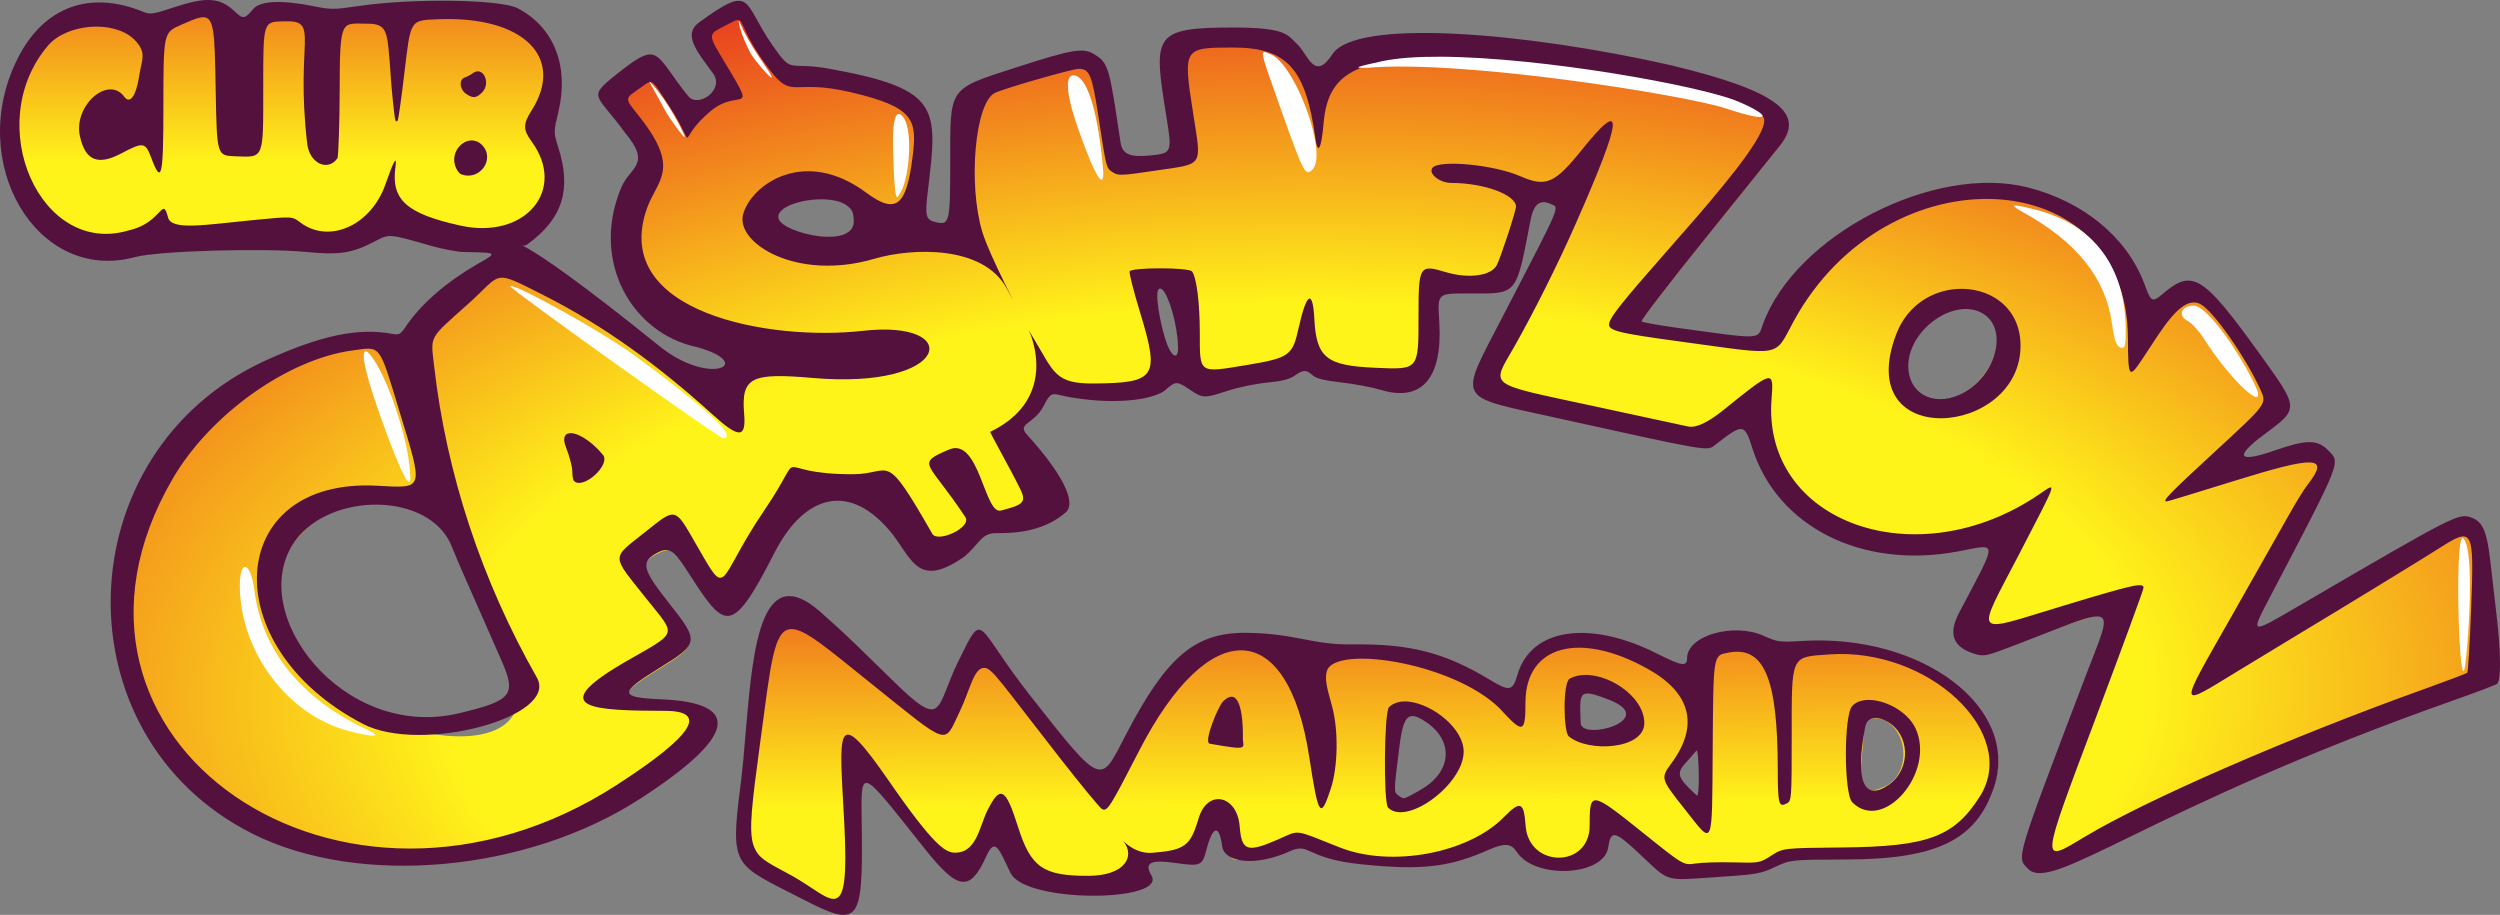
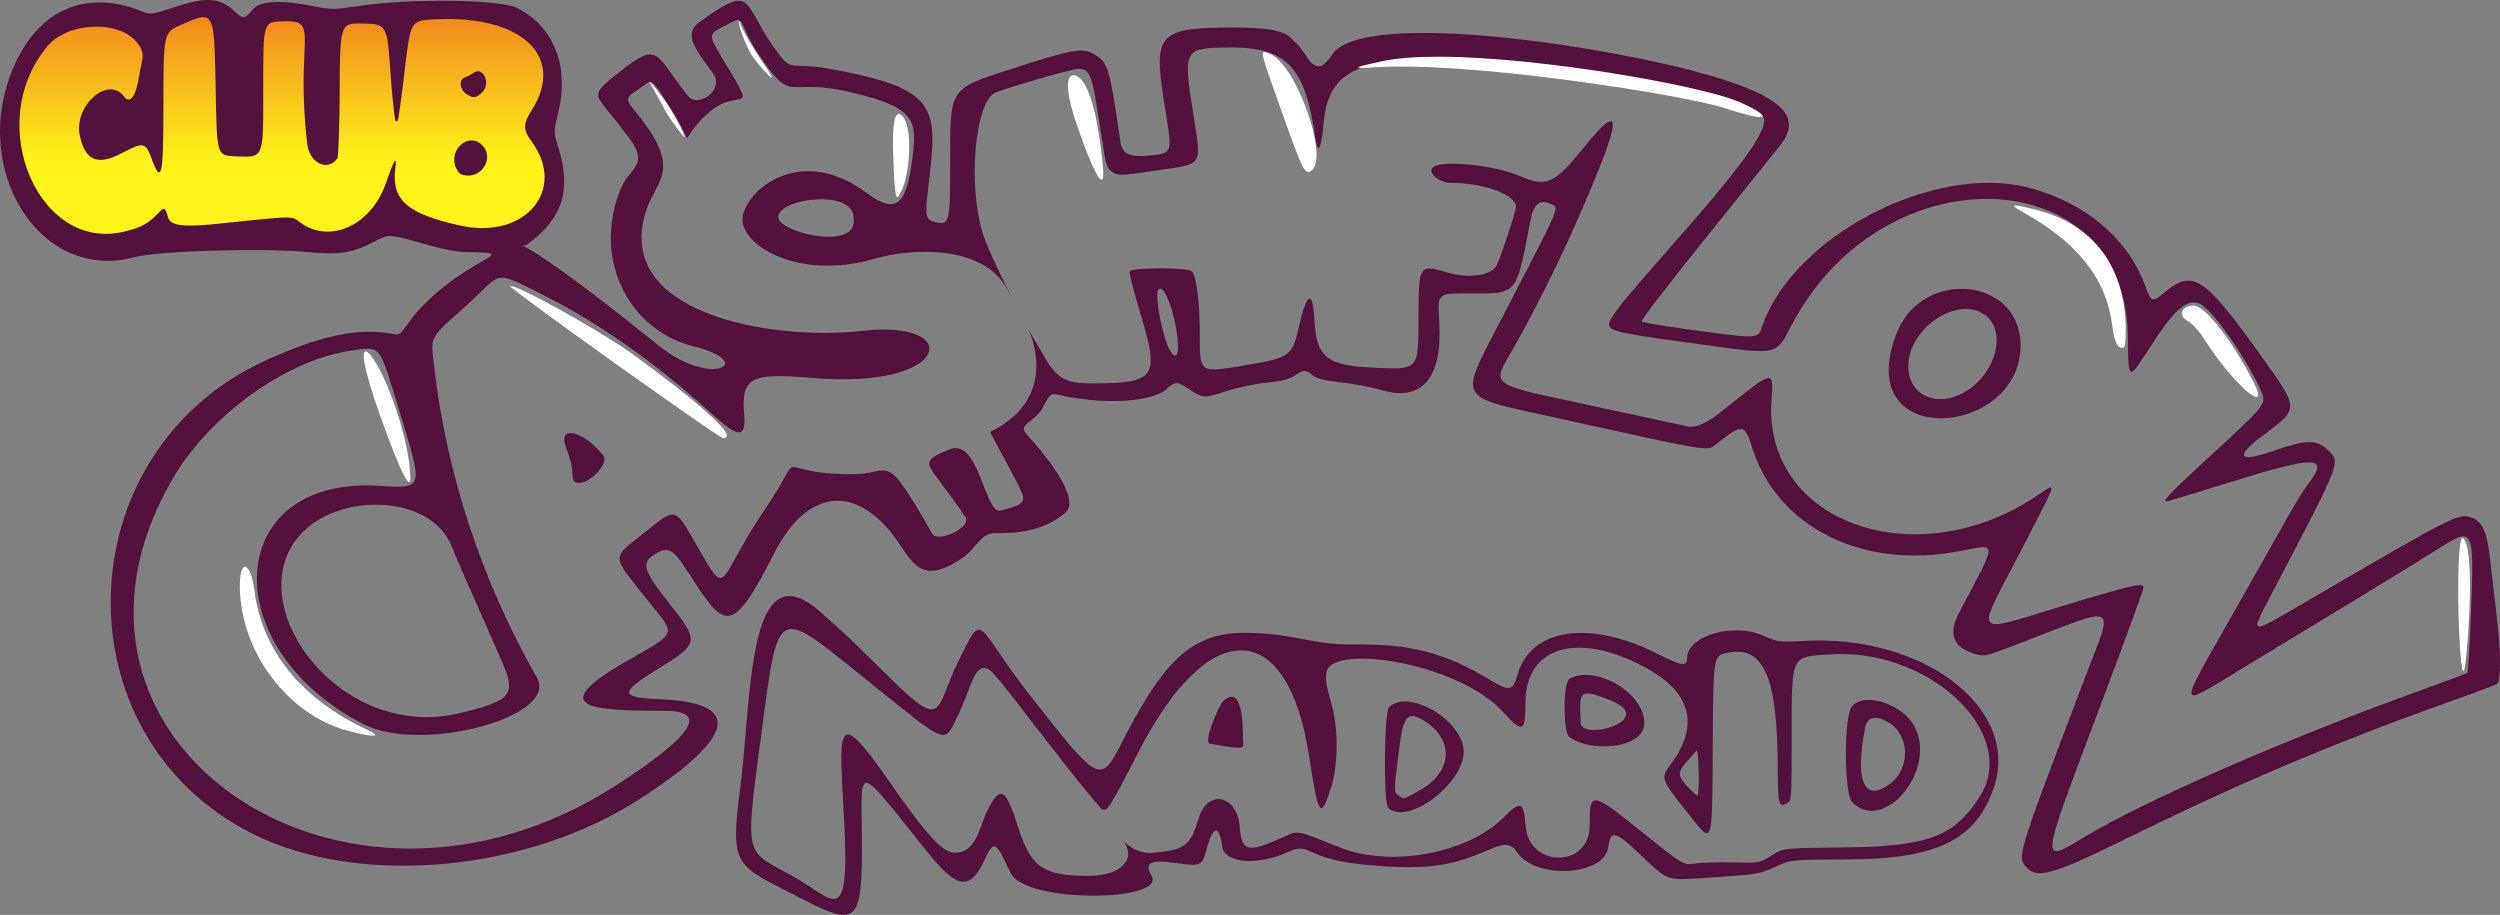
<svg xmlns="http://www.w3.org/2000/svg" xmlns:ns1="http://www.inkscape.org/namespaces/inkscape" xmlns:ns2="http://sodipodi.sourceforge.net/DTD/sodipodi-0.dtd" xmlns:xlink="http://www.w3.org/1999/xlink" width="278.265mm" height="101.832mm" viewBox="0 0 278.265 101.832" id="svg1" xml:space="preserve" ns1:version="1.4 (e7c3feb100, 2024-10-09)" ns2:docname="Logo CCF 6.svg">
  <rect x="0" y="0" width="278.265" height="101.832" fill="#808080" stroke="none" />
  <defs id="defs1">
    <linearGradient id="linearGradient7367" ns1:collect="always">
      <stop style="stop-color:#fff41a;stop-opacity:1;" offset="0.395" id="stop7366" />
      <stop style="stop-color:#e31120;stop-opacity:1;" offset="0.828" id="stop7367" />
    </linearGradient>
    <linearGradient id="linearGradient7364" ns1:collect="always">
      <stop style="stop-color:#e31120;stop-opacity:1;" offset="0" id="stop7363" />
      <stop style="stop-color:#fff41a;stop-opacity:1;" offset="0.634" id="stop7364" />
    </linearGradient>
    <linearGradient id="linearGradient7361" ns1:collect="always">
      <stop style="stop-color:#e31120;stop-opacity:1;" offset="0" id="stop7361" />
      <stop style="stop-color:#fff41a;stop-opacity:1;" offset="0.552" id="stop7362" />
    </linearGradient>
    <linearGradient ns1:collect="always" xlink:href="#linearGradient7361" id="linearGradient7362" x1="-311.086" y1="-116.954" x2="-311.086" y2="-54.165" gradientUnits="userSpaceOnUse" gradientTransform="translate(342.48,100.469)" />
    <linearGradient ns1:collect="always" xlink:href="#linearGradient7364" id="linearGradient7363" gradientUnits="userSpaceOnUse" gradientTransform="translate(366.467,414.042)" x1="-217.103" y1="-362.728" x2="-216.739" y2="-302.233" />
    <radialGradient ns1:collect="always" xlink:href="#linearGradient7367" id="radialGradient7366" cx="53.317" cy="268.599" fx="53.317" fy="268.599" r="132.972" gradientTransform="matrix(1.793,-0.012,0.006,0.824,47.02,-143.383)" gradientUnits="userSpaceOnUse" />
  </defs>
-   <path d="m 88.504,98.99 c -9.434,-5.007 -4.957,-17.878 -3.752,-26.82 1.181,-8.162 3.413,-5.956 11.638,2.398 5.608,5.696 8.23,6.227 10.936,0.207 2.27,-5.051 0.711,-4.616 9.469,6.59 5.221,6.681 6.014,6.105 8.838,0.77 2.037,-3.849 3.249,-5.828 5.671,-8.049 3.092,-2.834 1.995,-2.502 12.852,-2.261 0.984,0.022 17.003,1.515 22.528,5.183 3.778,2.509 2.283,-11.48 17.307,-3.372 4.785,2.583 4.064,-2.164 16.55,-1.705 12.542,0.46 23.588,6.303 21.639,14.66 -1.543,6.612 -7.183,8.586 -17.673,8.47 -10.418,-0.115 -1.368,1.023 -12.955,1.802 -6.826,0.458 -5.222,0.675 -8.247,-2.22 -3.135,-3 -4.345,-3.178 -5.037,-2.101 -4.388,6.827 -9.122,0.319 -11.792,1.259 -14.466,5.095 -20.979,-1.684 -26.813,1.268 -2.247,1.137 -2.927,0.745 -3.246,-1.275 -0.355,-2.248 -1.821,-2.772 -2.578,-0.229 -1.249,4.196 -7.639,-0.421 -6.682,3.394 0.353,1.408 0.332,1.807 -6.626,1.715 -7.383,-0.097 -6.951,0.06 -8.389,-3.052 -1.083,-2.344 -3.109,-2.381 -4.131,-0.326 -2.575,5.178 -10.524,-9.759 -12.87,-9.759 -1.036,0 4.616,20.29 -6.635,13.452 z m 73.297,-15.407 c -0.198,-3.148 -6.838,-6.942 -7.039,-0.187 -0.372,12.492 7.221,3.068 7.039,0.187 z m 48.096,3.9 c 3.269,-1.691 2.21,-7.539 -1.366,-7.544 -0.91,-0.001 -0.941,0.06 -1.123,2.258 -0.084,1.013 -0.221,2.582 -0.304,3.488 -0.209,2.283 0.709,2.875 2.792,1.797 z m -20.175,1.709 c 0.502,0.329 -0.482,-7.394 -0.816,-6.885 -2.802,4.277 -3.084,4.325 0.816,6.885 z m -8.031,-8.95 c 1.288,-1.288 -3.57,-4.182 -5.192,-4.182 -1.196,0 -1.338,4.478 -0.286,5.215 0.83,0.581 4.547,-0.101 5.478,-1.032 z" style="font-variation-settings:normal;display:inline;vector-effect:none;fill:url(#linearGradient7363);fill-opacity:1;stroke-width:1;stroke-linecap:butt;stroke-linejoin:miter;stroke-miterlimit:4;stroke-dasharray:none;stroke-dashoffset:0;stroke-opacity:1;-inkscape-stroke:none;stop-color:#000000" id="path1" ns2:nodetypes="sssssssssssssssssssssssssssssscssssssssss" ns1:label="MadridF" />
-   <path style="font-variation-settings:normal;display:inline;vector-effect:none;fill:url(#radialGradient7366);stroke-width:1;stroke-linecap:butt;stroke-linejoin:miter;stroke-miterlimit:4;stroke-dasharray:none;stroke-dashoffset:0;stroke-opacity:1;-inkscape-stroke:none;stop-color:#000000" d="m 233.031,75.536 c 6.054,-12.667 -0.873,-4.784 -11.227,-4.203 -8.42,0.473 6.347,-12.812 -3.967,-10.875 -10.701,2.01 -19.066,-2.722 -21.849,-11.503 -0.876,-2.763 -2.085,-2.776 -5.198,-0.347 -0.907,0.708 -0.475,-0.277 -18.064,-4.163 -10.872,-2.402 -8.923,0.446 -3.962,-9.126 6.682,-12.892 5.782,-13.074 4.755,-13.542 -6.606,-3.01 -0.055,9.906 -9.895,9.97 -11.179,0.073 0.746,11.583 -10.064,9.665 -8.768,-1.556 -28.506,1.515 -33.166,1.581 -2.493,0.036 -9.561,1.878 -5.269,7.236 4.659,5.816 -1.828,6.6 -4.902,7.631 -3.311,1.11 -6.259,7.412 -10.397,1.289 -4.816,-6.107 -8.36,-6.974 -13.545,0.342 -6.276,8.857 -5.19,10.134 -9.523,3.435 -1.36,-2.102 -2.448,-1.902 -3.628,-1.292 -1.965,1.016 -1.799,1.805 1.172,5.567 3.475,4.402 3.452,4.545 -1.203,7.415 -4.328,2.668 -4.277,3.166 0.346,3.358 9.157,0.38 7.833,3.118 -2.849,10.026 -12.626,8.164 -30.173,9.843 -42.055,3.89 -21.737,-10.892 -19.071,-42.16 0.934,-51.632 13.216,-6.258 9.68,4.332 27.064,-11.443 1.007,-0.914 0.735,0.165 19.399,13.028 4.188,6.925 6.224,-3.273 4.656,-3.97 -7.258,-1.507 -13.17,-9.527 -9.754,-16.269 0.889,-1.755 3.189,-2.735 0.209,-6.542 -3.788,-4.838 -5.933,-3.969 -2.236,-6.895 4.577,-3.623 3.366,-0.615 7.606,3.594 1.239,1.229 5.174,-1.648 3.806,-3.401 -1.997,-2.558 -2.995,-3.396 -1.129,-4.721 5.789,-4.11 1.89,0.331 9.579,4.653 8.91,1.624 15.774,1.299 14.511,12.936 -0.373,3.015 -0.278,3.388 0.93,3.653 1.456,0.32 3.396,-1.508 3.212,-7.913 -0.245,-8.537 13.765,-12.019 14.796,-9.186 2.126,5.845 0.213,10.208 5.747,9.663 2.477,-0.244 3.272,-0.362 2.611,-4.442 -1.463,-9.041 -2.299,-8.978 6.724,-8.901 4.171,0.035 9.019,4.296 10.442,3.8 8.904,-6.916 26.98,-1.893 38.071,0.3 12.423,2.972 15.023,4.694 12.294,8.143 -0.601,0.76 -4.353,5.43 -8.338,10.377 -3.984,4.948 -7.161,9.084 -7.058,9.192 3.206,0.593 13.53,3.907 14.52,1.041 3.59,-9.927 18.052,-18.625 28.507,-15.942 5.935,1.523 10.644,5.051 12.687,10.402 0.726,1.901 0.997,2.536 2.293,1.427 3.281,-2.808 4.466,-2.083 10.671,6.531 4.573,6.349 4.035,5.658 0.013,8.651 -3.303,2.458 -2.825,4.196 1.217,2.791 13.074,-4.463 1.187,12.625 -0.961,16.705 -5.235,10.005 19.655,-12.105 23.554,-9.287 1.468,1.061 4.665,15.117 0.597,17.488 -12.159,2.921 -38.996,18.391 -49.015,20.08 0,0 -1.51,0.363 6.332,-20.263 z M 56.598,73.444 c -2.371,-4.883 -5.328,-17.055 -10.462,-17.221 -5.296,-0.171 -8.82,-1.712 -13.421,4.158 -12.276,18.313 32.438,30.686 23.882,13.063 z M 217.881,44.084 c 2.476,-1.072 4.239,-3.701 4.537,-6.228 0.64,-5.427 -5.023,-4.995 -8.25,-1.895 -4.243,4.077 -1.379,10.327 3.713,8.123 z m -89.513,-12.463 c -0.529,0.6 0.985,6.354 1.792,7.61 2.092,3.258 0.445,-10.146 -1.792,-7.61 z m -32.506,-5.523 c 0.279,-0.431 -0.611,-3.597 -1.544,-4.166 -2.145,-1.308 -8.561,-0.147 -8.529,1.71 0.053,3.025 9.627,3.144 10.072,2.456 z" id="path7358" ns2:nodetypes="ssssssssssssssssssssssssssssssssssssssssssssscssssssssscsssssssssssssssss" ns1:label="CashflowF" />
  <path style="fill:url(#linearGradient7362)" d="M 15.918,26.209 C -2.469,30.363 -3.973,3.943 12.379,1.65 16.738,1.039 31.714,3.184 39.294,1.924 59.216,-1.387 56.141,1.176 59.237,3.799 c 6.284,5.323 0.52,8.228 1.919,12.609 1.546,4.839 -0.927,6.422 -5.336,9.609" id="path7359" ns2:nodetypes="cssscc" ns1:label="ClubF" />
  <path id="path7357" style="display:inline;fill:#54113e" ns1:label="BordeMorado" d="M 23.493,0.011 C 22.453,-0.061 21.16,0.218 19.324,0.827 17.061,1.577 16.709,1.63 15.97,1.326 9.982,-1.136 4.859,0.758 1.964,6.506 -3.864,18.079 4.103,31.573 15.019,28.618 c 2.556,-0.692 14.265,-1.041 19.092,-0.57 3.624,0.354 5.064,0.138 7.49,-1.121 1.78,-0.924 1.564,-0.939 6.352,0.426 1.31,0.373 2.977,0.688 3.704,0.7 4.019,0.062 3.65,0.081 1.315,1.439 -3.224,1.874 -6.091,4.295 -7.837,6.901 -0.54,0.806 -0.727,0.909 -1.416,0.778 -3.823,-0.725 -7.973,0.139 -14.134,2.945 -22.322,10.164 -23.2,41.799 -1.463,52.691 11.881,5.953 30.487,4.275 43.113,-3.89 10.682,-6.907 11.477,-10.704 2.32,-11.084 -4.622,-0.192 -4.674,-0.69 -0.346,-3.358 4.655,-2.87 4.678,-3.013 1.203,-7.415 -2.97,-3.762 -3.136,-4.551 -1.172,-5.567 1.179,-0.61 1.739,-0.281 3.099,1.822 4.333,6.698 4.931,7.869 9.87,-1.797 3.273,-6.406 8.382,-8.087 13.198,-1.98 2.232,3.026 2.953,5.803 7.803,2.514 1.737,-1.349 1.95,-2.731 3.638,-2.709 2.61,0.034 5.486,-0.331 7.767,-2.303 1.265,-1.093 -0.396,-4.368 -4.319,-8.674 -1.127,-1.237 0.822,-1.18 1.824,-3.109 1.002,-1.929 0.923,-1.38 3.126,-1.018 5.688,0.934 9.464,0.054 10.477,-0.835 1.141,-1.002 1.284,-1.003 2.737,-0.018 1.416,0.96 1.596,0.964 4.185,0.109 1.132,-0.374 3.099,-0.782 4.37,-0.905 1.649,-0.16 2.532,-0.382 3.084,-0.775 0.954,-0.679 1.3,-0.688 1.997,-0.05 0.397,0.364 1.273,0.583 3.209,0.803 1.465,0.166 3.429,0.536 4.366,0.821 4.556,1.385 6.883,-1.255 6.536,-7.416 -0.194,-3.448 -0.344,-3.307 3.528,-3.307 5.214,0 5.004,0.259 6.62,-8.157 0.343,-1.786 1.035,-2.352 2.217,-1.814 1.027,0.468 1.398,-0.408 -5.284,12.484 -4.962,9.573 -5.323,8.841 5.549,11.243 17.589,3.886 17.157,3.812 18.064,3.104 3.113,-2.429 3.264,-2.416 4.14,0.347 2.784,8.781 12.207,13.512 22.908,11.503 4.505,-0.846 4.495,-1.506 0.098,6.85 -1.232,2.341 -0.659,3.832 1.752,4.555 1.056,0.316 1.247,0.274 4.632,-1.029 11.688,-4.498 10.893,-4.876 7.654,3.644 -7.842,20.626 -7.656,19.998 -6.332,21.322 2.703,2.703 13.329,-6.772 47.494,-18.822 2.401,-0.847 4.514,-1.651 4.696,-1.787 0.446,-0.334 0.428,-3.472 -0.042,-7.467 -0.205,-1.742 -0.524,-4.51 -0.709,-6.152 -0.369,-3.274 -0.835,-4.391 -2.027,-4.848 -1.492,-0.573 -1.592,-0.522 -19.208,9.747 -5.629,3.281 -5.518,3.318 -3.224,-1.067 8.004,-15.297 7.807,-14.796 6.385,-16.219 -1.202,-1.202 -2.396,-1.193 -5.953,0.043 -4.043,1.405 -4.52,0.725 -1.217,-1.733 4.021,-2.993 4.031,-2.831 -0.543,-9.18 -6.205,-8.614 -7.39,-9.339 -10.671,-6.531 -1.296,1.109 -1.342,0.745 -2.068,-1.155 -2.044,-5.351 -6.978,-9.151 -12.913,-10.674 -10.455,-2.683 -25.947,5.307 -29.537,15.234 -0.621,1.716 0.011,1.689 -9.346,0.406 -2.177,-0.299 -4.042,-0.631 -4.144,-0.738 -0.102,-0.108 3.074,-4.244 7.058,-9.192 3.984,-4.948 7.737,-9.617 8.338,-10.377 2.73,-3.449 0.221,-5.99 -12.203,-8.962 -16.23,-3.658 -35,-5.229 -37.616,-1.21 -2.033,3.123 -2.717,-0.037 -3.944,-1.146 -1.025,-0.926 -1.025,-1.827 -7.043,-1.826 -9.023,0.001 -8.96,0.826 -7.496,9.867 0.66,4.08 0.638,4.133 -1.839,4.378 -2.256,0.222 -3.069,-0.151 -3.268,-1.502 -1.24,-8.424 -1.347,-8.784 -2.889,-9.753 -1.238,-0.778 -2.447,-0.578 -8.662,1.433 -7.669,2.481 -7.397,2.091 -7.397,10.6 0,6.618 -0.083,6.978 -1.539,6.659 -1.208,-0.265 -1.303,-0.637 -0.931,-3.653 1.091,-9.114 1.427,-11.203 -11.024,-13.446 -4.657,-0.839 -3.969,0.712 -6.265,-2.569 -3.409,-4.871 -2.113,-6.983 -8.157,-2.613 -1.855,1.341 -0.402,3.101 1.523,5.714 1.327,1.8 -1.67,3.88 -2.76,2.535 -3.764,-4.639 -3.111,-6.305 -7.688,-2.682 -3.696,2.926 -2.638,2.22 0.627,6.717 3.032,3.616 0.581,3.791 -0.401,6.127 -3.462,8.236 1.204,16.264 8.462,17.772 6.599,1.835 1.423,4.431 -4.208,-0.115 C 55.323,23.928 57.559,28.021 58.662,27.227 c 4.15,-2.988 4.898,-6.336 3.484,-10.81 -0.536,-1.695 -0.536,-1.695 0.007,-3.969 C 63.368,7.352 61.655,3.006 57.605,0.912 55.671,-0.088 45.823,-0.215 39.82,0.684 37.206,1.075 36.807,1.075 34.853,0.681 31.352,-0.024 28.958,0.087 28.196,0.992 27.242,2.127 27.05,2.155 26.151,1.297 25.322,0.504 24.534,0.082 23.493,0.011 Z M 22.291,1.95 c 1.592,-0.307 1.593,1.336 1.717,8.135 0.132,7.234 0.132,7.234 2.172,7.311 3.235,0.122 3.12,0.403 3.12,-7.603 0,-7.562 -0.045,-7.359 2.428,-7.423 3.922,-0.102 1.127,2.134 2.464,13.613 0.26,2.236 2.325,3.15 3.372,1.621 0.107,-0.156 0.242,-4.283 0.244,-7.503 0.006,-8.139 0.199,-7.466 2.997,-7.466 1.784,0 2.198,0.452 2.428,2.647 0.215,1.981 0.257,3.806 0.479,5.774 0.234,2.079 0.228,2.693 0.547,2.374 0.078,-0.078 0.411,-2.421 0.741,-5.207 0.725,-6.124 0.615,-5.947 3.775,-6.079 9.434,-0.393 14.16,4.215 10.402,10.141 -0.967,1.524 -0.968,2.149 -0.006,3.461 3.958,5.403 -0.724,10.948 -7.909,9.368 -6.015,-1.323 -7.739,-2.868 -7.248,-6.501 0.189,-1.403 -0.182,-0.771 -1.104,1.881 -1.605,4.615 -6.287,6.707 -9.511,4.249 -0.872,-0.665 -0.872,-0.665 -5.064,-0.261 -5.359,0.516 -9.294,1.236 -9.634,-0.295 -0.645,-2.474 -0.658,0.623 -4.314,1.438 C 4.511,28.673 -2.05,13.822 5.32,5.102 7.409,2.63 12.557,2.209 14.864,4.322 c 1.561,1.515 0.915,2.235 0.619,4.166 -0.345,2.254 -1.036,3.116 -1.637,2.294 -1.8,-2.462 -5.708,1 -4.95,4.385 0.608,2.717 1.998,3.291 4.614,1.903 2.415,-1.281 2.676,-1.246 3.306,0.447 1.159,3.112 1.371,2.248 1.371,-5.586 0,-8.26 0.009,-8.303 1.917,-9.143 0.948,-0.417 1.656,-0.736 2.186,-0.839 z m 59.862,0.275 c 0.642,0.027 0.481,1.53 3.414,5.415 2.711,3.591 2.472,1.056 9.117,2.622 7.121,1.678 7.413,3.054 6.888,7.222 -0.678,5.388 -1.788,6.456 -5.15,3.964 -6.935,-5.142 -12.804,-0.857 -13.705,2.388 -0.887,3.196 5.944,7.503 14.571,4.975 4.319,-1.266 12.19,-1.504 14.773,3.304 2.272,4.23 -1.887,-3.475 -2.739,-6.351 -1.584,-5.343 -0.786,-14.259 1.379,-15.404 0.873,-0.461 8.629,-2.698 9.356,-2.698 1.231,0 1.493,0.64 2.223,5.424 0.874,5.734 0.841,5.606 1.593,6.099 0.585,0.383 0.963,0.369 4.664,-0.183 5.565,-0.83 5.211,-0.281 4.239,-6.563 -1.096,-7.083 -1.053,-7.151 4.475,-7.148 5.996,0.003 8.093,2.32 9.163,10.128 0.26,1.897 0.672,1.143 0.904,-1.654 0.573,-6.921 5.175,-8.234 23.271,-6.642 10.207,0.898 24.946,4.329 25.713,5.963 1.29,2.75 -16.066,19.928 -17.123,22.683 -0.393,1.025 0.34,1.229 8.344,2.316 11.041,1.499 9.918,1.715 12.125,-2.33 10.426,-19.101 37.117,-17.758 37.202,1.871 0.019,4.486 0.104,4.6 1.664,2.249 2.154,-3.245 4.332,-7.115 6.419,-6.021 1.438,0.754 5.083,5.994 6.696,9.585 0.679,1.513 0.679,1.513 -4.991,6.733 -5.189,4.778 -6.03,5.644 -5.481,5.644 0.104,0 3.436,-1.012 7.405,-2.249 9.246,-2.881 10.773,-2.818 8.317,0.346 -0.417,0.537 -1.355,2.048 -2.086,3.358 -0.73,1.31 -3.611,6.4 -6.401,11.311 -6.045,10.64 -6.091,10.242 0.72,6.098 3.015,-1.835 6.018,-3.657 6.672,-4.05 4.415,-2.649 13.965,-8.486 15.637,-9.558 3.866,-2.477 3.969,-2.289 3.632,6.65 -0.145,3.856 -0.343,7.081 -0.44,7.166 -0.097,0.085 -2.26,0.903 -4.806,1.817 -14.885,5.342 -30.812,12.272 -37.703,16.405 -5.055,3.032 -5.09,3.422 1.215,-13.322 2.897,-7.694 5.267,-14.151 5.267,-14.351 0,-0.635 -0.998,-0.412 -9.062,2.026 -10.159,3.071 -9.684,3.674 -4.692,-5.951 4.282,-8.256 4.152,-7.863 2.141,-6.49 -13.635,9.307 -30.863,3.165 -29.788,-10.62 0.254,-3.255 0.195,-3.243 -5.297,1.19 -1.827,1.474 -3.11,2.071 -4.028,1.872 -0.258,-0.056 -4.935,-1.065 -10.392,-2.242 -12.205,-2.634 -11.491,-2.098 -8.897,-6.673 2.169,-3.826 4.819,-9.123 6.762,-13.521 5.355,-12.121 5.543,-14.336 0.706,-8.314 -2.996,3.73 -3.979,4.146 -6.834,2.895 -2.902,-1.271 -8.992,-1.857 -9.754,-0.938 -0.528,0.636 0.774,1.688 2.091,1.691 3.635,0.007 7.195,1.313 7.195,2.638 0,0.497 -1.703,5.68 -2.144,6.525 -0.618,1.185 -3.163,1.525 -5.685,0.76 -2.905,-0.881 -3.019,-0.701 -3.019,4.766 0,6.189 0.076,6.097 -4.845,5.884 -5.414,-0.234 -6.523,-1.126 -6.748,-5.427 -0.177,-3.372 -0.874,-2.965 -1.758,1.027 -0.677,3.062 -1.028,3.308 -5.838,4.106 -5.308,0.881 -5.153,0.988 -5.153,-3.574 0,-3.341 -0.362,-6.204 -0.866,-6.851 -0.365,-0.468 -6.772,-0.468 -6.948,0 -0.069,0.182 0.471,2.286 1.199,4.676 2.156,7.079 1.723,7.735 -5.139,7.794 -4.409,0.038 -4.44,-1.218 -6.809,-5.124 -2.191,-3.613 4.629,5.972 -4.769,10.504 -0.072,0.035 2.382,4.372 3.39,6.464 0.717,1.487 0.036,1.708 -2.197,2.298 -1.843,0.486 -2.397,-8.239 -5.785,-6.788 -3.816,1.634 -2.292,1.27 1.824,7.519 0.759,1.152 -3.083,2.894 -3.675,1.861 -5.442,-9.512 -4.416,-6.657 -8.787,-6.636 -9.795,0.047 -4.801,-3.509 -9.945,4.068 -5.406,7.963 -3.886,10.129 -7.601,3.66 -2.347,-4.088 -2.176,-4.049 -5.649,-1.277 -3.787,3.023 -3.8,2.418 0.153,7.402 3.405,4.293 3.668,3.557 -2.557,7.157 -8.79,5.141 -3.181,5.293 4.564,5.331 4.987,-0.017 3.215,2.742 -5.291,8.239 C 38.153,107.08 2.306,82.388 19.21,53.302 c 4.157,-7.153 12.791,-13.32 20.012,-14.294 3.236,-0.437 2.919,-0.851 5.265,6.856 2.663,8.745 2.74,8.49 -2.487,8.202 -17.018,-0.94 -18.147,17.916 -1.587,26.516 6.441,3.345 21.849,-0.768 19.345,-5.164 C 53.606,64.619 49.678,52.7 48.317,40.708 c -0.385,-3.393 -0.64,-2.925 3.733,-6.829 3.931,-3.508 2.636,-3.961 8.373,-1.067 6.868,3.464 13.021,8.002 18.864,13.306 2.973,2.699 3.772,2.687 3.541,-0.052 -0.346,-4.103 0.805,-4.589 7.615,-3.997 15.418,1.339 16.934,-6.533 5.574,-5.244 -10.254,1.163 -28.123,-1.972 -24.01,-13.624 1.113,-3.154 3.76,-4.307 -0.674,-10.013 -1.95,-2.509 -1.933,-2.04 0.221,-3.606 1.095,-0.796 1.02,-0.736 2.989,2.317 3.279,5.081 0.457,3.849 4.595,0.433 3.316,-2.737 5.439,1.119 0.98,-6.312 -1.461,-2.434 -1.063,-2.278 0.98,-3.364 0.537,-0.285 0.84,-0.44 1.054,-0.431 z M 53.058,7.949 c -0.131,0.023 -0.268,0.082 -0.408,0.184 -0.255,0.185 -0.671,0.407 -0.926,0.492 -0.655,0.22 -0.579,1.305 0.125,1.798 0.781,0.547 1.156,0.52 1.809,-0.133 0.899,-0.899 0.314,-2.503 -0.6,-2.342 z m -0.582,7.681 c -1.203,0.022 -2.337,1.452 -1.773,2.938 0.142,0.374 0.415,0.742 0.606,0.819 2.071,0.828 3.885,-1.706 2.332,-3.259 -0.356,-0.356 -0.765,-0.505 -1.166,-0.498 z m 39.452,6.567 c 0.837,0.048 1.601,0.221 2.137,0.548 0.933,0.569 0.883,1.063 0.952,1.573 0.488,3.59 -7.837,1.67 -8.344,0.047 -0.415,-1.329 2.744,-2.311 5.254,-2.167 z m 37.223,9.923 c 0.621,0.05 1.63,2.833 1.908,5.541 0.19,1.85 -0.137,2.441 -0.788,1.427 -0.807,-1.257 -1.78,-6.134 -1.36,-6.815 0.07,-0.113 0.151,-0.161 0.239,-0.154 z m 88.701,0.041 c -2.753,0.168 -5.543,1.789 -6.778,5.009 -5.035,13.117 13.898,11.493 13.825,1.25 -0.03,-4.286 -3.507,-6.474 -7.047,-6.259 z m 0.273,2.282 c 0.926,-0.136 1.834,-0.004 2.61,0.475 2.917,1.803 1.34,7.214 -2.627,9.016 -2.983,1.355 -5.711,-0.175 -5.706,-3.2 0.005,-3.065 2.945,-5.883 5.723,-6.291 z M 63.259,48.242 c -0.468,0.125 -0.628,0.635 -0.252,1.575 0.379,0.948 0.689,2.13 0.689,2.627 0,0.497 0.086,0.989 0.191,1.093 1.013,1.013 4.134,-1.814 3.22,-2.916 -1.432,-1.725 -3.067,-2.588 -3.848,-2.38 z M 42.139,56.173 c 3.574,0.079 6.955,1.617 8.155,4.677 0.604,1.54 1.85,4.319 2.684,6.211 0.834,1.892 2.108,4.788 2.831,6.436 1.695,3.863 1.212,4.47 -4.68,5.884 -13.022,3.126 -23.911,-11.264 -18.301,-19.141 1.972,-2.769 5.738,-4.146 9.312,-4.067 z m 45.382,10.199 c -4.232,0.634 -4.077,13.108 -5.098,21.04 -1.198,9.308 -0.719,8.728 6.805,12.616 v 5.1e-4 c 6.369,3.291 6.811,2.791 6.697,-7.575 -0.081,-7.325 -0.547,-7.461 7.031,2.054 3.693,4.637 5.017,4.791 6.827,0.797 0.991,-2.185 1.408,-0.789 2.699,1.866 1.655,3.403 17.437,3.246 15.681,0.281 -0.897,-1.515 0.062,-1.767 2.67,-1.398 2.82,0.399 2.983,0.327 3.467,-1.529 0.691,-2.649 1.411,-2.779 1.738,-0.313 0.228,1.722 3.549,2.342 7.555,0.53 2.226,-1.007 1.656,0.82 7.944,1.462 6.706,0.685 9.751,0.339 14.152,-1.61 1.779,-0.788 2.511,-0.731 3.15,0.244 2.017,3.078 9.706,2.685 10.164,-0.519 0.279,-1.953 0.726,-1.865 3.428,0.67 3.47,3.256 2.731,3.025 8.473,2.649 4.631,-0.304 5.061,-0.377 6.67,-1.137 1.72,-0.812 1.72,-0.812 8.07,-0.837 9.996,-0.04 14.352,-2.193 16.303,-8.057 2.931,-8.808 -7.938,-17.083 -21.364,-16.265 -2.502,0.152 -2.736,0.121 -4.282,-0.573 -3.363,-1.509 -8.517,-0.009 -8.517,2.479 0,0.982 -0.576,0.901 -3.271,-0.461 -7.59,-3.837 -14.098,-2.875 -15.609,2.308 -0.535,1.836 -0.873,1.901 -3.046,0.588 -5.029,-3.039 -8.898,-4.041 -15.249,-3.953 -4.64,0.065 -6.316,-1.212 -11.798,-1.293 -5.79,-0.085 -8.944,2.66 -13.376,11.117 -3.004,5.733 -2.487,6.41 -10.815,-4.19 -6.188,-7.876 -5.028,-9.669 -7.921,-3.827 -2.646,5.343 -1.51,7.959 -7.522,2.023 -2.562,-2.53 -5.251,-5.12 -5.974,-5.755 -0.724,-0.635 -1.617,-1.434 -1.984,-1.776 -1.512,-1.316 -2.722,-1.8 -3.699,-1.654 z m 0.532,3.646 c 1.526,-0.048 4.056,2.17 8.802,5.974 9.02,7.231 8.157,6.95 9.95,3.245 1.172,-2.422 1.565,-4.897 2.74,-4.897 0.883,0 1.706,1.427 8.39,9.979 2.401,3.072 4.53,5.657 4.73,5.743 0.603,0.261 0.835,-0.104 4.134,-6.51 7.809,-15.164 16.558,-14.839 18.929,0.704 1.014,6.65 1.257,7.006 2.401,3.513 0.808,-2.467 0.863,-6.576 0.122,-9.2 -0.662,-2.347 -0.769,-3.057 -0.576,-3.828 0.793,-3.16 15.089,-0.841 19.781,4.685 2.053,2.189 2.338,2.04 2.338,-1.225 0,-6.36 6.004,-8.006 13.638,-3.737 4.786,2.676 5.695,6.284 2.635,10.453 -1.258,1.714 -1.254,1.727 1.483,5.184 3.215,4.06 3.001,4.529 3.083,-6.775 0.077,-10.625 0.034,-10.365 1.774,-10.691 3.937,-0.739 5.452,2.829 5.467,12.876 0.006,4.015 0.105,4.397 1.019,3.908 0.516,-0.276 0.534,-0.532 0.534,-7.403 0,-9.213 -0.158,-8.867 4.198,-9.176 11.082,-0.787 21.205,8.775 16.741,15.814 -2.849,4.493 -5.776,5.581 -15.266,5.673 -6.63,0.065 -6.63,0.065 -7.938,0.902 -1.291,0.827 -1.343,0.836 -4.218,0.759 -1.601,-0.043 -3.506,0.013 -4.233,0.125 -1.323,0.203 -1.323,0.203 -5.752,-3.349 -5.927,-4.753 -6.022,-4.767 -6.022,-0.855 0,4.742 -6.792,4.737 -7.128,-0.005 -0.189,-2.67 -0.585,-2.825 -2.422,-0.949 -3.949,4.033 -12.547,5.627 -18.231,3.381 -5.315,-2.1 -4.404,-1.987 -6.972,-0.871 -3.371,1.464 -3.985,1.249 -4.198,-1.468 -0.276,-3.522 -3.596,-4.2 -4.566,-0.931 -0.923,3.107 -1.522,3.554 -5.167,3.856 -2.248,0.186 -3.716,-1.931 -3.185,-1.25 1.309,1.681 0.113,3.807 -3.958,3.813 -5.021,0.007 -6.375,-0.942 -7.806,-5.474 -1.376,-4.355 -1.97,-4.661 -3.42,-1.762 -0.898,1.824 -1.224,4.951 -3.92,4.635 -0.849,-0.213 -2.068,-0.783 -6.944,-7.846 -6.316,-9.148 -5.564,-5.648 -5.04,4.763 0.59,11.719 -1.212,8.273 -5.724,5.734 -5.153,-2.899 -5.421,-1.675 -3.675,-14.651 1.211,-8.996 1.511,-12.802 3.472,-12.864 z m 87.82,5.147 c -0.42,0.06 -0.814,0.184 -1.165,0.381 -0.772,0.432 -0.694,5.908 -0.098,6.41 2.176,1.836 8.413,1.459 8.413,-1.471 0,-3.013 -4.212,-5.74 -7.15,-5.321 z m 0.664,2.037 c 0.472,-0.072 1.268,0.178 2.595,0.7 5.57,2.189 -3.122,4.642 -3.193,2.564 -0.072,-2.133 -0.188,-3.145 0.598,-3.264 z m -39.697,0.387 c -0.209,0.068 -0.447,0.227 -0.717,0.497 -0.538,0.538 -2.208,4.562 -1.471,4.692 4.572,0.807 3.661,0.504 3.689,-0.662 0.025,-1.058 -0.037,-5.003 -1.501,-4.526 z m 70.88,0.328 c -0.638,0.049 -1.192,0.264 -1.567,0.679 -0.937,1.036 -0.924,9.768 0.016,10.708 3.461,3.461 9.296,-3.345 7.047,-8.22 -0.904,-1.959 -3.58,-3.313 -5.495,-3.167 z m -50.909,0.181 c -0.881,-0.093 -1.671,0.084 -2.211,0.624 -0.538,0.538 -0.627,10.644 -0.098,11.173 2.081,2.081 8.413,-2.61 8.413,-6.233 0,-2.583 -3.462,-5.285 -6.105,-5.563 z m 0.268,1.614 c 0.415,-0.07 0.958,0.176 1.694,0.683 3.125,2.15 2.794,5.595 -0.728,7.565 -1.917,1.072 -1.764,1.035 -2.397,0.573 -0.529,-0.387 -0.529,-0.361 0.137,-5.596 0.269,-2.117 0.602,-3.109 1.293,-3.225 z m 52.01,0.23 c 0.266,0.053 0.562,0.162 0.884,0.329 2.628,1.359 2.788,5.297 0.286,7.055 -2.805,1.971 -3.806,-0.434 -2.656,-6.374 0.159,-0.823 0.688,-1.169 1.486,-1.01 z m -20.261,3.605 c 0.258,-0.313 0.416,5.341 0.028,4.987 -2.939,-2.682 -2.038,-2.555 -0.028,-4.987 z" ns2:nodetypes="ssscscsscscccsssssssscccssssssssssscssssssssssssssssssssssssssssssssscssssscsssscsssssscsccscsscsssssscsssscscssssccsssccccscscssssssssssssssssssssscsssssssssssssssssssssssssssssssssssssscsssssssssssssssssssscssssccsssscssssssssssssssssssscssssscssssssssssssssssssscssssssssssssssssccssscssssssssssssssssssssccssssscsssssscssscscssssssssssssssssssssssssscsccssssssssssssssssssssssssssssssssssssssssscsssscs" />
  <path id="path1-8-22" style="font-variation-settings:normal;vector-effect:none;fill:#ffffff;fill-opacity:1;stroke-width:1;stroke-linecap:butt;stroke-linejoin:miter;stroke-miterlimit:4;stroke-dasharray:none;stroke-dashoffset:0;stroke-opacity:1;-inkscape-stroke:none;stop-color:#000000" ns1:label="Brillos" d="m 82.254,2.335 c -0.12,-0.032 0.187,1.518 1.293,3.606 0.364,0.686 2.624,3.33 2.328,2.545 -0.228,-0.606 -2.485,-3.427 -3.513,-5.963 -0.049,-0.121 -0.086,-0.182 -0.109,-0.188 z m 58.473,3.464 c -0.435,0.019 -0.004,1.155 1.842,6.359 2.533,7.141 2.725,7.507 3.518,6.714 1.729,-1.729 -1.879,-11.669 -4.656,-12.829 -0.317,-0.133 -0.559,-0.251 -0.704,-0.244 z m 19.649,0.515 c -2.609,-0.014 -4.886,0.138 -6.59,0.511 -2.735,0.599 -3.345,0.762 -1.665,0.727 10.577,-0.949 35.468,3.033 39.916,4.5 5.888,1.943 4.735,0.621 1.366,-0.778 -4.177,-1.734 -21.721,-4.901 -33.028,-4.96 z m -40.889,2.056 c -0.707,2.66e-4 -1.132,1.308 0.561,6.079 2.533,7.141 2.811,5.775 2.746,4.656 -0.043,-0.729 -0.607,-7.922 -2.339,-10.127 -0.265,-0.338 -0.646,-0.608 -0.967,-0.608 z M 72.314,9.091 c -0.113,-0.024 0.69,1.256 1.796,3.344 0.364,0.686 2.366,3.458 2.071,2.673 C 75.953,14.502 74.5,11.488 72.475,9.242 72.388,9.145 72.335,9.095 72.314,9.091 Z m 27.713,3.591 c -0.504,0.02 -0.687,1.547 -0.621,3.997 0.182,6.805 0.463,5.345 0.89,4.622 0.931,-1.574 1.463,-7.477 -0.033,-8.534 -0.085,-0.06 -0.164,-0.088 -0.236,-0.085 z m 124.343,10.193 c -0.418,-0.015 -0.151,0.216 0.731,0.703 6.027,3.327 9.245,7.321 9.957,12.357 0.309,2.186 0.562,2.778 1.189,2.778 0.276,0 0.363,-0.463 0.36,-1.918 -0.017,-7.058 -3.535,-11.796 -9.985,-13.445 -1.187,-0.304 -1.926,-0.463 -2.251,-0.475 z m -167.515,8.964 c -0.028,0.001 -0.048,0.008 -0.06,0.02 -0.198,0.2 23.208,16.909 23.685,16.909 2.905,-0.022 -9.88,-9.218 -10.345,-9.554 -3.754,-2.631 -12.406,-7.419 -13.281,-7.374 z m 187.352,2.178 c -1.423,0 -1.863,1.115 -0.682,1.725 0.443,0.229 1.235,1.095 1.761,1.925 3.177,5.015 7.547,8.85 5.549,4.869 -2.229,-4.442 -5.402,-8.519 -6.628,-8.519 z m -203.491,5.092 c -0.463,-0.028 -0.353,1.653 1.57,7.075 2.533,7.141 3.391,8.222 3.389,7.1 -0.009,-3.981 -2.586,-11.54 -4.463,-13.795 -0.192,-0.231 -0.367,-0.373 -0.497,-0.381 z m 233.381,20.781 c -0.927,0.138 -0.34,18.357 0.288,14.176 0.292,-1.943 1.139,-12.741 -0.193,-14.131 -0.033,-0.035 -0.065,-0.049 -0.095,-0.044 z m -246.835,3.209 c -0.33,0.018 -0.593,0.765 -0.568,2.291 0.118,7.247 5.379,14.207 12.062,15.958 2.941,0.771 3.909,0.711 2.106,-0.128 -7.296,-3.397 -11.693,-8.815 -12.538,-15.453 -0.226,-1.775 -0.687,-2.689 -1.061,-2.668 z" />
</svg>